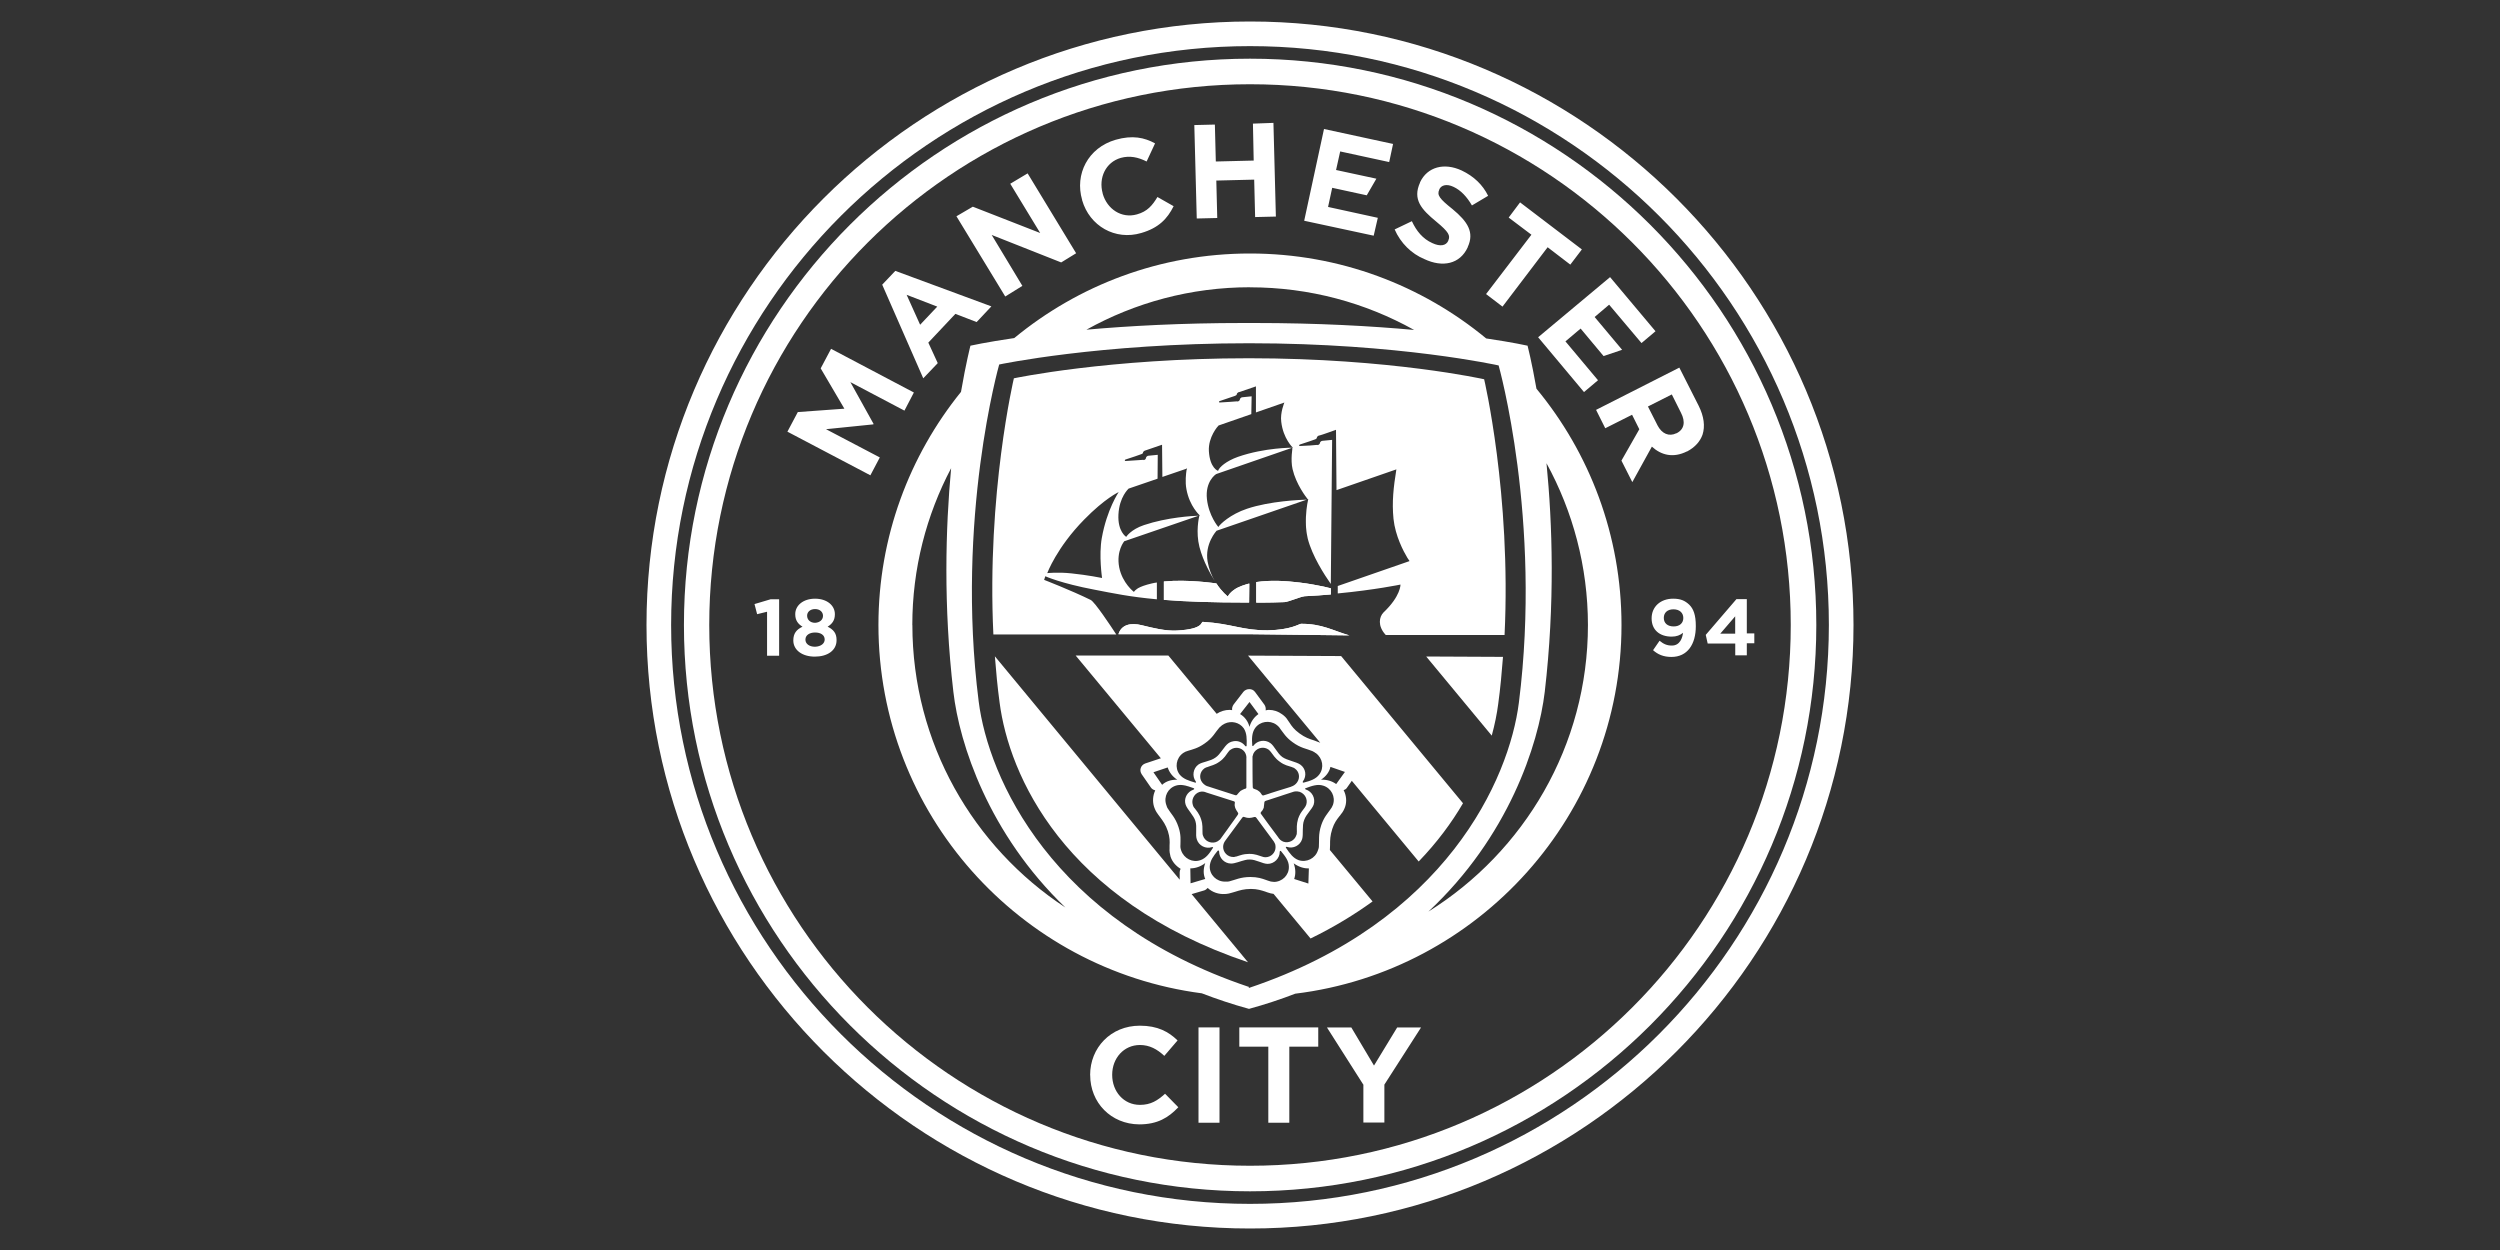
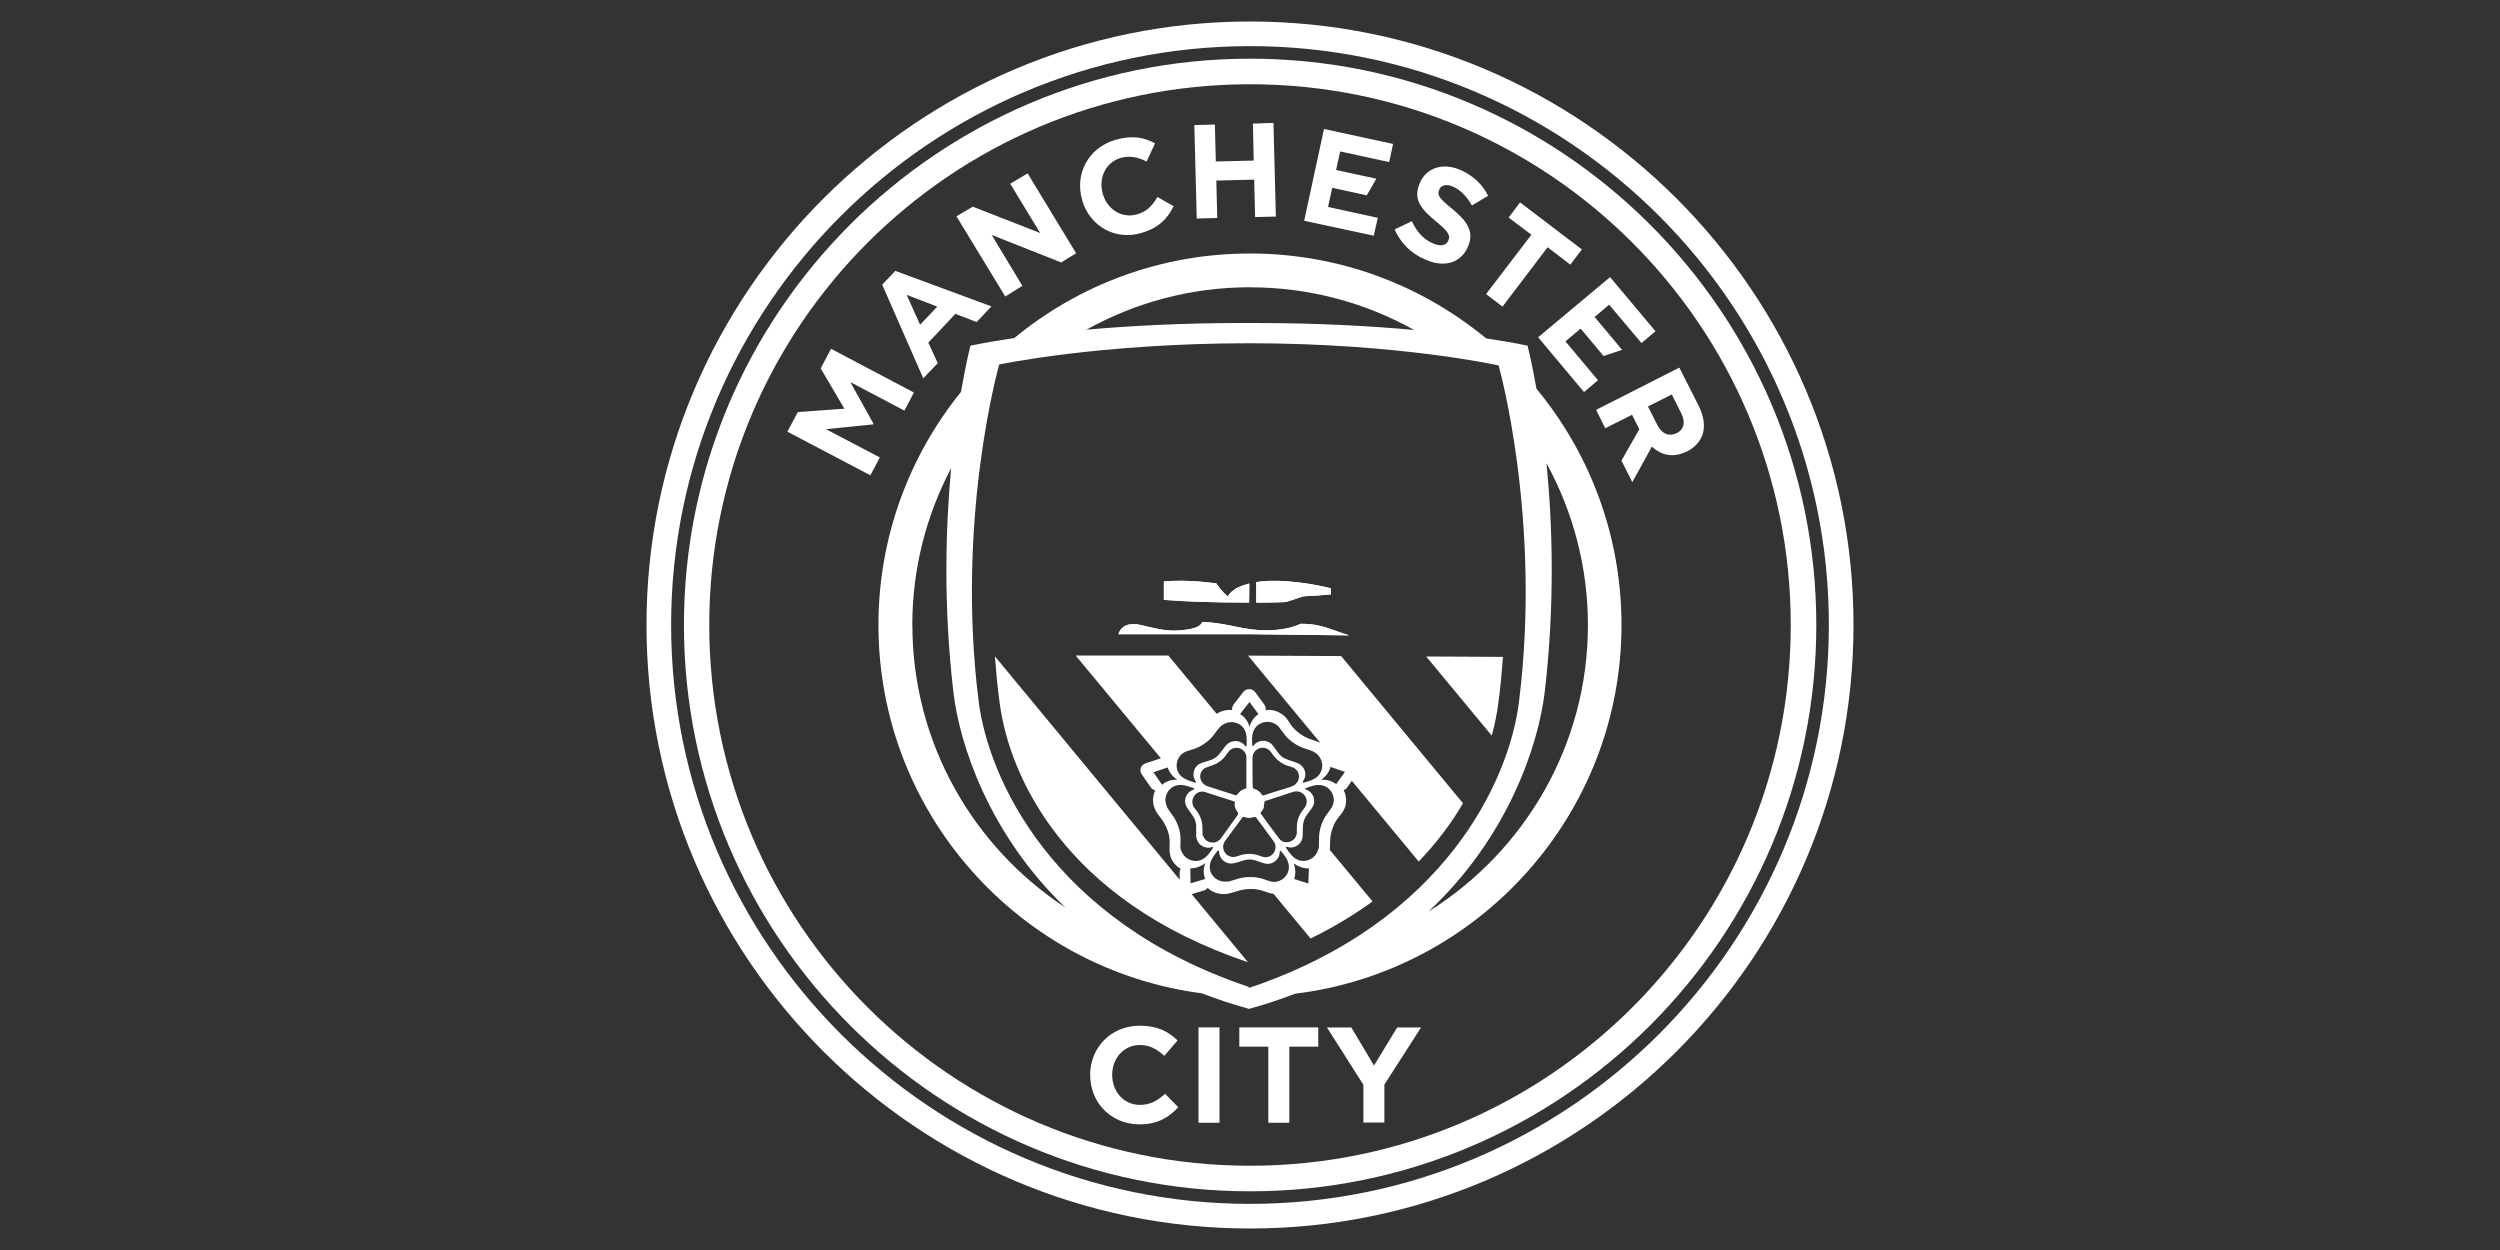
<svg xmlns="http://www.w3.org/2000/svg" id="Layer_1" data-name="Layer 1" viewBox="0 0 400 200">
  <rect x="0" y="0" width="400" height="200" fill="#333333" stroke="none" />
  <defs>
    <style>
      .cls-1 {
        fill: #ffc758;
      }

      .cls-2, .cls-3 {
        fill: #fff;
      }

      .cls-3 {
        fill-rule: evenodd;
      }
    </style>
  </defs>
  <g id="ManCity">
    <g>
      <path class="cls-2" d="M200,9.39c-49.94,0-90.57,40.67-90.57,90.61s40.63,90.61,90.57,90.61,90.61-40.63,90.61-90.61S249.94,9.39,200,9.39ZM200,186.52c-47.78,0-86.52-38.74-86.52-86.52S152.22,13.48,200,13.48s86.52,38.74,86.52,86.52-38.74,86.52-86.52,86.52Z" />
      <path class="cls-2" d="M200,3.44c-53.22,0-96.56,43.3-96.56,96.56s43.34,96.56,96.56,96.56,96.56-43.34,96.56-96.56S253.26,3.44,200,3.44ZM200,192.62c-51.06,0-92.62-41.56-92.62-92.62S148.94,7.38,200,7.38s92.62,41.56,92.62,92.62c-.04,51.06-41.56,92.62-92.62,92.62Z" />
    </g>
-     <path class="cls-2" d="M122.72,97.88l-1.58.39-.42-1.62,2.59-.77h1.35v9.04h-1.93v-7.03h0ZM126.93,102.47c0-1.12.5-1.74,1.47-2.2-.7-.42-1.16-1-1.16-1.97v-.04c0-1.39,1.27-2.47,3.17-2.47s3.17,1.08,3.17,2.47v.04c0,.97-.46,1.54-1.16,1.97.93.46,1.43,1.04,1.43,2.12v.04c0,1.66-1.47,2.63-3.48,2.63s-3.44-1.04-3.44-2.59ZM131.95,102.32c0-.73-.66-1.12-1.54-1.12s-1.54.42-1.54,1.12v.04c0,.62.58,1.12,1.54,1.12.97-.04,1.54-.54,1.54-1.16ZM131.68,98.53c0-.58-.46-1.08-1.27-1.08s-1.27.5-1.27,1.04v.04c0,.62.5,1.12,1.27,1.12.77-.04,1.27-.5,1.27-1.12ZM269.29,101.24c-.46.39-1.04.62-1.82.62-1.93,0-3.21-1.08-3.21-2.9v-.04c0-1.82,1.39-3.13,3.44-3.13,1.2,0,1.89.31,2.59.97.66.66,1.04,1.62,1.04,3.4v.04c0,2.9-1.35,4.91-3.9,4.91-1.31,0-2.2-.42-2.94-1.08l1.04-1.51c.66.54,1.2.77,1.97.77,1.31,0,1.7-1.27,1.78-2.05h0ZM269.33,98.88c0-.81-.58-1.39-1.58-1.39s-1.54.58-1.54,1.35v.04c0,.81.58,1.35,1.58,1.35s1.54-.58,1.54-1.35ZM277.63,102.97h-4.4l-.31-1.39,4.91-5.72h1.66v5.48h1.2v1.58h-1.2v1.93h-1.85v-1.89ZM277.63,101.39v-2.78l-2.39,2.78h2.39Z" />
    <path class="cls-1" d="M198.49,128.47c0-.77.66-1.43,1.43-1.43.81,0,1.43.66,1.43,1.43s-.66,1.43-1.43,1.43-1.43-.62-1.43-1.43Z" />
    <g>
      <g>
        <path class="cls-3" d="M178.95,101.47h20.93l16.01.19c-2.58-.74-4.38-1.88-7.74-1.85-.35.04-1.62.97-5.29,1.04-4.06.04-5.79-1.08-10.39-1.35-.39-.04.27,1.16-4.21,1.39-1.82.08-3.67-.39-5.56-.85-1.82-.46-3.28-.08-3.75,1.43Z" />
        <path class="cls-3" d="M199.88,93.37c-.08.02-.17.04-.25.06-.04.01-.08.02-.12.03-.61.18-1.11.37-1.5.57,0,0-.02,0-.02.01-.12.06-.22.12-.32.18-.76.47-1.08.94-1.22,1.22,0,0-.95-.72-1.83-2.09-.16-.02-4.54-.69-8.4-.31v2.94c3.35.27,7.66.43,13.64.43l.03-3.05Z" />
        <path class="cls-3" d="M208.69,95.4c1.49-.07,2.91-.17,4.25-.29v-.98c-1.81-.45-7.44-1.67-11.94-1v3.29c.26,0,.51,0,.77,0,1.27,0,2.51-.04,3.71-.08.58,0,2.63-.89,3.21-.93Z" />
      </g>
      <g>
        <path class="cls-3" d="M245.83,62.18c-.77-4.38-1.42-6.87-1.42-6.87,0,0-2.28-.52-6.62-1.16-10.28-8.49-23.45-13.59-37.8-13.59s-27.45,5.08-37.71,13.53c-4.58.67-7.01,1.22-7.01,1.22,0,0-.7,2.68-1.51,7.39-8.25,10.21-13.21,23.19-13.21,37.3,0,30.18,22.61,55.13,51.74,58.93,2.39.92,4.89,1.76,7.55,2.49,2.6-.71,5.06-1.53,7.4-2.43,29.35-3.59,52.2-28.68,52.2-58.98,0-14.36-5.11-27.54-13.61-37.82ZM200,45.97c9.53,0,18.48,2.48,26.26,6.82-6.8-.62-15.37-1.11-25.53-1.11h-1.78c-9.96,0-18.39.47-25.12,1.07,7.76-4.32,16.68-6.79,26.17-6.79ZM145.97,100c0-9.05,2.25-17.58,6.21-25.09-.89,9.58-1.25,22.01.36,35.79.96,8.3,5.61,22.67,17.92,34.5-14.72-9.66-24.48-26.3-24.48-45.2ZM199.81,158.09v-.25l-.04.05c-31.52-10.58-41.64-33.45-43.18-45.65-3.71-29.31,3.28-53.92,3.28-53.92,0,0,15.99-3.4,40.01-3.4h0c24,0,39.9,3.55,39.9,3.55h0s6.95,24.6,3.24,53.96c-1.54,12.2-11.66,35.07-43.22,45.65ZM228.54,145.86c12.81-11.95,17.61-26.71,18.62-35.16,1.65-14.16,1.23-26.89.28-36.58,4.21,7.69,6.62,16.51,6.63,25.88,0,19.32-10.22,36.3-25.53,45.86Z" />
        <path class="cls-3" d="M208.69,95.4c1.49-.07,2.91-.17,4.25-.29v-.98c-1.81-.45-7.44-1.67-11.94-1v3.29c.26,0,.51,0,.77,0,1.27,0,2.51-.04,3.71-.08.58,0,2.63-.89,3.21-.93Z" />
        <path class="cls-3" d="M199.88,93.37c-.08.02-.17.04-.25.06-.04.01-.08.02-.12.03-.61.18-1.11.37-1.5.57,0,0-.02,0-.02.01-.12.06-.22.12-.32.18-.76.47-1.08.94-1.22,1.22,0,0-.95-.72-1.83-2.09-.16-.02-4.54-.69-8.4-.31v2.94c3.35.27,7.66.43,13.64.43l.03-3.05Z" />
        <path class="cls-3" d="M178.95,101.47h20.93l16.01.19c-2.58-.74-4.38-1.88-7.74-1.85-.35.04-1.62.97-5.29,1.04-4.06.04-5.79-1.08-10.39-1.35-.39-.04.27,1.16-4.21,1.39-1.82.08-3.67-.39-5.56-.85-1.82-.46-3.28-.08-3.75,1.43Z" />
      </g>
      <path class="cls-2" d="M240.48,105.1l-12.29-.06,10.49,12.66c.49-1.8.83-3.5,1.03-5.04.35-2.55.58-5.1.77-7.57Z" />
      <path class="cls-2" d="M215.49,126.07l.8-1.14,10.7,12.91c2.95-3.06,5.28-6.22,7.09-9.32l-19.5-23.55-14.77-.07h-.12l11.55,13.94s-.05-.02-.08-.03l-.93-.35c-.73-.23-1.43-.46-2.32-1.12-.85-.62-1.24-1.16-1.58-1.7-.08-.12-.19-.27-.27-.39-.23-.39-.54-.7-.93-.97-.62-.46-1.35-.7-2.12-.7-.15,0-.35.04-.5.08v-.04c.04-.31-.04-.62-.19-.85l-1.51-2.05c-.23-.31-.54-.46-.93-.46-.35,0-.7.15-.93.42l-1.58,2.05c-.19.27-.27.58-.23.89-.12,0-.27-.04-.39-.04-.76,0-1.47.22-2.08.63l-7.73-9.32h-14.83l13.64,16.45s-.05,0-.07,0l-2.43.81c-.35.12-.62.39-.73.73-.12.35-.04.7.15,1l1.47,2.12c.15.23.42.39.7.46-.39.81-.46,1.78-.19,2.63.04.12.08.19.12.31.08.19.15.35.27.54.19.31.39.54.58.81.46.62.89,1.2,1.24,2.24.31.97.31,1.66.27,2.28v.46c-.04.46.04.89.15,1.31.27.85.89,1.54,1.62,1.97-.08.15-.15.35-.15.54v1.2l-29.57-35.74c.19,2.46.42,4.93.76,7.43,1.5,11.49,10.14,31.54,39.74,41.52l-9.02-10.9,2.03-.6c.23-.08.39-.23.54-.39.73.7,1.78,1.04,2.78.97.19,0,.39-.04.62-.08.35-.08.66-.19.97-.27.73-.23,1.43-.46,2.55-.46,1.04,0,1.66.23,2.28.42.15.04.27.12.42.15.3.11.61.18.92.22l5.92,7.14c3.73-1.82,7.01-3.82,9.92-5.93l-6.83-8.23c.02-.27.03-.53.03-.81,0-.77,0-1.47.35-2.55.31-.97.73-1.51,1.12-2.01.12-.12.19-.23.27-.35.31-.35.5-.73.66-1.16.31-.89.19-1.89-.23-2.7.23-.08.42-.19.54-.39ZM204.21,115.95c.27.19.5.42.66.7.46.58.85,1.31,1.93,2.09,1.31.97,2.24,1.04,3.17,1.43.15.08.23.12.35.19.08.08.15.12.23.15,1.08.81,1.35,2.32.54,3.4-.54.73-1.43,1.04-2.51,1.31-.12.04-.19-.08-.12-.19.66-.89.46-2.09-.42-2.7-.66-.46-2.09-.66-2.86-1.2-.85-.62-1.27-1.78-1.93-2.24-.85-.62-2.09-.42-2.7.42-.08.08-.19.08-.19-.04-.08-1.08-.08-2.01.46-2.78.77-1.08,2.32-1.31,3.4-.54ZM207.49,133.14v.19c0,.12-.04.23-.08.31-.27.85-1.2,1.31-2.05,1.04-.39-.15-.66-.39-.89-.77-.66-.85-2.59-3.51-2.7-3.67-.15-.15-.04-.27.08-.42.15-.12.27-.39.35-.58.04-.23.08-.58.08-.7s0-.31.19-.39c.01,0,.05-.01.09-.03.01,0,.03-.01.05-.02.04-.01.1-.03.16-.05.02,0,.05-.01.07-.02.07-.02.14-.04.22-.07.04-.01.07-.02.11-.04.47-.15,1.12-.36,1.76-.57.02,0,.03-.01.05-.02.15-.05.31-.1.45-.15,0,0,0,0,0,0,.87-.28,1.6-.52,1.6-.52.08,0,.19-.04.27-.04.19,0,.42,0,.66.08.85.31,1.31,1.2,1.04,2.05-.08.19-.15.35-.27.5-.26.38-.59.69-.87,1.33,0,.02-.02.03-.02.05-.05.12-.1.25-.15.39-.27.93-.19,1.51-.19,2.09ZM193.01,126.8c1.04.31,4.17,1.35,4.36,1.39.23.04.23.19.19.39s0,.5.08.7c.08.23.27.5.35.62.08.12.19.23.08.42,0,.01-.04.06-.07.11,0,.01-.02.03-.03.05-.04.06-.09.13-.15.21,0,.01-.02.02-.03.04-.07.1-.15.21-.23.33-.03.04-.06.08-.09.13-.06.09-.13.18-.2.27-.03.04-.06.09-.09.13-.1.13-.2.27-.3.41-.03.04-.06.09-.09.13-.08.12-.17.23-.25.35-.04.05-.08.11-.11.16-.21.29-.41.56-.58.8-.32.44-.55.76-.55.76-.04.08-.12.15-.19.19-.15.15-.35.27-.58.35-.85.27-1.78-.19-2.05-1.04-.08-.19-.08-.39-.08-.58-.04-.58.08-1.12-.23-2.05-.31-.93-.73-1.35-1.08-1.82-.04,0-.04-.04-.04-.04-.04-.04-.04-.08-.08-.12-.04-.12-.12-.23-.12-.31-.13-.4-.09-.82.08-1.18.09-.19.21-.37.37-.52,0,0,.01-.01.02-.02.07-.06.15-.12.23-.17.02,0,.03-.02.04-.03.1-.06.2-.1.31-.14.39-.12.77-.08,1.12.08ZM192.7,122.94c.19-.12.35-.19.54-.23.54-.23,1.08-.27,1.89-.85.77-.54,1.04-1.08,1.39-1.54,0,0,.04,0,.04-.04.04-.04.04-.08.08-.12.08-.08.15-.15.23-.19.73-.54,1.74-.39,2.28.35.23.35.31.73.27,1.08v4.52c.04.23-.12.27-.31.31-.19.08-.42.19-.62.31-.15.15-.39.39-.46.5-.08.08-.15.27-.39.19-.12-.04-4.56-1.47-4.56-1.47l-.23-.12c-.19-.12-.35-.27-.5-.46-.54-.7-.39-1.7.35-2.24ZM196.06,134.49c.07-.1.17-.23.27-.37h0c.69-.94,1.95-2.65,2.33-3.16,0,0,0,0,0,0,.05-.07.09-.12.1-.13.12-.19.23-.15.42-.08.19.08.46.12.7.12s.58-.08.7-.12.31-.08.42.08c.08.12,2.82,3.82,2.82,3.82l.12.23c.12.19.15.42.15.66,0,.89-.73,1.62-1.62,1.62-.19,0-.39-.04-.58-.12-.54-.15-1-.42-2.01-.42-.22,0-.41.02-.59.04-.04,0-.07,0-.11.01-.15.02-.28.05-.41.08-.36.09-.65.2-.94.29h-.08s-.08.04-.12.04c-.12.04-.23.04-.31.04-.89,0-1.62-.73-1.62-1.62,0-.39.15-.73.35-1ZM206.57,125.88c-.39.11-1.07.33-1.78.55,0,0,0,0-.01,0-.14.04-.28.09-.41.13-.04.01-.07.02-.1.03-.1.03-.21.07-.31.1-.04.01-.09.03-.13.04-.1.03-.19.06-.28.09-.03.01-.07.02-.1.03-.1.03-.2.07-.3.1-.03,0-.05.02-.08.03-.1.03-.2.06-.28.09-.03.01-.06.02-.09.03-.06.02-.11.04-.16.05-.02,0-.05.02-.07.02-.05.02-.09.03-.13.04-.01,0-.03.01-.04.01-.04.01-.07.03-.08.03-.19.08-.31-.04-.39-.19-.08-.15-.27-.39-.46-.5-.15-.15-.5-.27-.62-.31-.12-.04-.31-.08-.31-.31-.04-.15-.04-4.75-.04-4.75,0-.02,0-.05,0-.08h0c0-.07,0-.13.04-.19.04-.23.12-.42.27-.62.54-.7,1.54-.89,2.28-.35.15.12.27.27.39.42.35.42.58.93,1.39,1.51.77.58,1.39.66,1.93.85t.08.04s.08.04.12.04c.12.04.19.08.27.15.73.5.89,1.51.35,2.24h0c-.23.31-.54.54-.93.66ZM199.92,112.32l1.43,1.93c-.7.5-1.2,1.2-1.43,2.05-.23-.89-.77-1.62-1.51-2.05l1.51-1.93ZM189.26,120.51c.27-.19.54-.31.85-.39.73-.23,1.54-.39,2.63-1.16,1.35-.93,1.7-1.82,2.36-2.55.12-.12.23-.19.31-.27.04-.04.12-.12.19-.15.12-.08.24-.15.36-.21,1.04-.5,2.35-.22,3.04.75.5.77.5,1.7.46,2.78,0,.12-.15.15-.23.04-.22-.3-.52-.52-.85-.65-.15-.06-.3-.1-.45-.12,0,0-.01,0-.02,0-.14-.02-.27-.02-.41,0-.04,0-.07,0-.11.01-.11.02-.22.04-.33.08-.04.01-.08.02-.12.04-.14.06-.28.12-.41.22-.66.46-1.27,1.78-2.05,2.28-.85.62-2.09.66-2.74,1.12-.85.62-1.04,1.85-.42,2.7.08.12.04.23-.08.19-1.04-.31-1.93-.58-2.51-1.31-.81-1.08-.54-2.63.54-3.4ZM184.55,123.56l2.28-.77c.27.81.77,1.47,1.54,1.97-.93-.04-1.82.23-2.43.81l-1.39-2.01ZM192.85,140.63l-2.36.7-.04-2.39c.85,0,1.7-.31,2.39-.85-.31.85-.35,1.78,0,2.55ZM192.08,137.62c-1.27.46-2.66-.27-3.09-1.54-.12-.31-.15-.62-.12-.93,0-.73.12-1.54-.31-2.82-.5-1.54-1.24-2.16-1.74-3.01-.08-.12-.12-.23-.15-.35-.04-.08-.04-.15-.08-.23-.42-1.27.27-2.66,1.58-3.05.36-.11.72-.12,1.1-.07.27.03.54.1.82.19,0,0,.01,0,.02,0,.28.09.57.19.88.3.12.04.12.19-.04.23-.14.05-.26.11-.38.18,0,0-.01,0-.02.01-.75.46-1.14,1.38-.84,2.24.27.77,1.31,1.74,1.55,2.59.31.97-.04,2.16.23,2.94.31,1,1.43,1.58,2.43,1.24.12-.04.23.04.15.12-.58.93-1.12,1.66-2.01,1.97ZM203.79,141.09c-.35,0-.66-.08-.93-.19-.1-.03-.21-.07-.31-.11-.61-.22-1.32-.47-2.47-.47-1.62,0-2.43.46-3.4.7-.15.04-.31.04-.42.04h-.27c-1.35,0-2.47-1.08-2.43-2.43.04-.93.58-1.66,1.27-2.51.08-.08.23-.04.23.12,0,1.04.85,1.93,1.93,1.93.6,0,1.46-.38,2.23-.56.12-.03.23-.05.35-.07.01,0,.03,0,.04,0,.12-.02.24-.02.36-.02,1,0,2.05.7,2.86.7,1.04,0,1.93-.89,1.93-1.93,0-.15.12-.19.19-.12.7.85,1.27,1.58,1.27,2.51.04,1.35-1.08,2.43-2.43,2.43ZM209.35,141.37l-2.28-.73c.27-.81.23-1.66-.08-2.51.73.54,1.62.85,2.43.81l-.08,2.43ZM213.29,128.74c-.12.31-.27.58-.46.81-.42.62-1,1.2-1.43,2.47-.26.78-.33,1.4-.35,1.95h0c-.01.27-.01.53-.01.78,0,.24,0,.47-.02.71,0,.15-.04.27-.08.39-.04.08-.04.15-.08.23-.42,1.27-1.82,1.97-3.09,1.54-.85-.31-1.39-1.04-2.01-1.97-.08-.12,0-.19.15-.15,1,.35,2.12-.23,2.43-1.24h0c.23-.73-.04-2.16.31-3.01.01-.04.03-.07.04-.11.34-.91,1.24-1.66,1.5-2.4.31-1-.23-2.09-1.27-2.43-.12-.04-.15-.15-.04-.19,1.04-.39,1.93-.7,2.82-.42,1.31.39,2.01,1.78,1.58,3.05ZM215.15,123.56l-1.36,1.89c-.7-.5-1.51-.73-2.43-.7h0c.77-.5,1.35-1.24,1.51-2.05l2.32.81-.03.04Z" />
-       <path class="cls-3" d="M237.46,60.68s-14.99-3.36-37.62-3.36c-22.57,0-37.62,3.21-37.62,3.21,0,0-4.36,18.46-3.28,40.98h19.66c-.85-1.31-3.44-5.21-4.09-5.52-3.13-1.54-7.45-3.21-7.45-3.21l.19-.58s2.43,1.12,7.92,2.16c2.9.56,5.57,1.13,9.93,1.53v-2.69c-.27.04-.54.08-.81.15-1.08.25-1.75.51-2.18.75-.02.01-.04.02-.06.04-.05.03-.08.05-.12.08-.23.16-.36.29-.43.38-.03.04-.05.08-.07.11,0,0-1.85-1.39-2.36-3.94-.5-2.63.81-4.17.81-4.17l11.92-4.09c-.95.03-5.03.25-8.75,1.5-2.12.7-2.86,1.89-2.86,1.89,0,0-1.39-.85-1.24-3.59.15-2.82,1.58-4.06,1.62-4.13l4.64-1.59.03-3.82c-.54.04-1.39.15-1.51.15-.06,0-.11.03-.16.05v.02c-.11.04-.19.15-.22.27v.04c-.04.15-.12.27-.35.31h-.04v-.04c-.32.01-1.79.12-2.86.19-.15,0-.19-.15-.04-.23.97-.31,2.32-.77,2.51-.85.03,0,.05-.02.08-.03h0c.07-.02.12-.05.16-.09.04-.04.07-.09.07-.15,0-.08.12-.27.39-.35h0s.02,0,.03,0c.23-.08,2.32-.81,2.59-.89h.04l.05,5.14,3.86-1.32c.04-.07.06-.11.06-.11,0,0,0,.04-.02.1l.06-.02s-.04.08-.09.23c-.09.59-.25,1.9-.02,3.09.5,2.74,2.12,4.17,2.12,4.17,0,0,0,0,0,0,.02.01.04.04.04.04,0,0-.04,0-.09,0-.08.32-.6,2.62.01,5.02.6,2.34,1.89,4.55,2.44,5.43-.48-.83-.92-1.86-1.13-3.08-.5-2.86,1.43-4.94,1.43-4.94l14.44-4.98c-1.01.03-5.89.22-9.57,1.46-2.67.89-4.33,2.47-4.6,2.94,0-.01,0-.03,0-.04-.02-.02-1.51-1.75-1.81-4.44-.31-2.82,1.39-3.98,1.51-4.02l12.17-4.21s-.03.09-.07.27c.07-.17.11-.27.11-.27,0,0-4.44-.04-8.77,1.47-1.85.66-3.01,1.66-3.17,2.24h0s0,0,0,0c0,0-1.31-.42-1.47-3.17-.12-2.24,1.43-3.98,1.55-4.09l5.24-1.82.05-2.85c-.54.04-1.35.15-1.47.15-.08,0-.14.03-.2.06h0s-.07.06-.1.08c-.04.05-.08.09-.1.16v.04c-.02.09-.06.16-.12.21-.05.06-.13.11-.26.13h-.04v-.03c-.38.02-1.8.15-2.82.19-.12,0-.19-.15,0-.23.97-.31,2.32-.81,2.51-.85,0,0,0,0,.01,0v-.03c.14-.04.22-.12.22-.23,0-.08.12-.27.39-.35v.03s.05-.02.08-.03c.23-.08,2.59-.89,2.59-.89v4.17l4.51-1.57s0-.02,0-.02c0,0,0,.01,0,.02l.04-.02s-.7,1.66-.5,3.09c.31,2.7,1.85,4.13,1.85,4.13,0,0-.02,0-.04,0,0,0,0,0,0,0,0,0-.35,1.93,0,3.44.57,2.44,2.17,4.49,2.43,4.82h.04s0-.02,0-.03c0,0,0,.01,0,.01h.04s-.3,1.19-.37,2.83c0,.12,0,.24-.01.36,0,.17,0,.34,0,.52,0,.15,0,.31.01.46,0,.13.01.25.02.38.02.22.04.44.07.66.01.11.03.23.05.34.04.26.09.52.15.77.71,2.78,2.69,5.83,3.69,7.25l.21-23.05c-.54.04-1.43.15-1.54.15-.08,0-.14.03-.2.06h0s-.07.06-.1.08c-.04.05-.08.09-.1.16v.04c-.02.09-.06.16-.12.21-.05.06-.13.11-.26.13h-.04v-.03c-.37.05-1.8.15-2.82.18-.12,0-.15-.15,0-.23.97-.31,2.32-.77,2.51-.85.15-.08.23-.15.23-.27,0-.08.12-.27.39-.35v.03s.05-.02.08-.03c.23-.04,2.59-.89,2.59-.89l.08,9.65,9.58-3.32c-.46,2.86-.73,5.21-.46,7.92.29,2.74,1.6,5.2,2.22,6.23.2.31.33.49.33.49h-.02s.02.04.02.04h0l-11.47,3.98v1.19c5.95-.57,10.04-1.42,10.04-1.42,0,0,.04,1.85-2.7,4.44-.73.73-.97,2.16.27,3.55.03.03.06.06.08.08h19c1.08-22.52-3.28-40.98-3.28-40.98ZM176.29,86.06c-.5,2.82.04,6.41.04,6.41,0,0-.02,0-.04,0,0,0,0,0,0,0,0,0-2.24-.46-4.87-.73-2.16-.23-3.86-.04-3.86-.04,0,0,1.51-4.09,5.91-8.57,3.32-3.4,5.52-4.4,5.52-4.4,0,0-1.89,2.78-2.7,7.34Z" />
    </g>
    <path class="cls-2" d="M125.99,69.06l1.66-3.13,7.45-.54-3.79-6.45,1.66-3.13,13.25,6.99-1.51,2.9-8.65-4.56,3.71,6.68-.04.08-7.57.77,8.61,4.52-1.51,2.86-13.29-6.99ZM141.16,45.54l2.09-2.2,15.37,5.68-2.36,2.51-3.4-1.31-4.33,4.6,1.51,3.28-2.32,2.43-6.57-14.99ZM149.97,49.06l-4.91-1.89,2.16,4.79,2.74-2.9ZM153.02,34.61l2.63-1.54,10.78,4.21-4.79-7.88,2.78-1.66,7.76,12.78-2.39,1.47-11.12-4.4,4.91,8.15-2.74,1.7-7.8-12.82ZM173.14,32.02v-.04c-1.2-4.09.93-8.34,5.37-9.62,2.7-.77,4.6-.35,6.3.58l-1.35,2.9c-1.39-.7-2.7-.97-4.13-.58-2.43.7-3.59,3.21-2.9,5.68v.04c.7,2.47,3.01,4.02,5.48,3.32,1.66-.46,2.47-1.43,3.28-2.78l2.59,1.47c-1,2.01-2.39,3.48-5.18,4.29-4.17,1.24-8.27-1.12-9.46-5.25ZM191.1,20.01l3.28-.08.15,5.91,6.06-.15-.12-5.91,3.28-.12.39,14.99-3.32.08-.15-5.99-6.06.15.15,5.99-3.28.08-.39-14.95ZM223.16,36.7l2.74-1.31c.73,1.58,1.74,2.82,3.28,3.51,1.24.58,2.2.42,2.55-.39v-.04c.35-.77.08-1.35-1.93-3.01-2.39-1.97-3.82-3.55-2.59-6.26v-.04c1.16-2.47,3.86-3.17,6.64-1.89,1.97.93,3.4,2.32,4.25,4.06l-2.59,1.54c-.81-1.39-1.78-2.43-2.94-2.97-1.12-.54-1.97-.27-2.28.39v.04c-.42.89.04,1.47,2.12,3.13,2.43,2.01,3.51,3.71,2.43,6.06v.04c-1.24,2.7-4.02,3.28-6.95,1.89-2.05-.85-3.79-2.55-4.75-4.75h0ZM245.02,37.55l-3.63-2.74,1.82-2.43,9.89,7.53-1.85,2.43-3.63-2.78-7.22,9.5-2.63-2.01,7.26-9.5ZM268.7,58.83l3.09,6.1c.85,1.7,1.04,3.28.62,4.6-.39,1.12-1.24,2.05-2.47,2.7h-.04c-2.16,1.08-4.09.62-5.6-.77l-3.13,5.68-1.74-3.44,2.86-5.02-1.16-2.32-4.29,2.16-1.47-2.94,13.32-6.76ZM265.18,68.02c.73,1.43,1.89,1.85,3.01,1.31h.04c1.27-.62,1.47-1.85.73-3.28l-1.47-2.94-3.82,1.93,1.51,2.97h0ZM213.16,30.05l5.52,1.2,1.54-2.66-6.45-1.39.66-2.97,7.84,1.7.62-2.9-11.05-2.39-3.17,14.68,11.12,2.39.66-2.86-7.96-1.74.66-3.05ZM257.61,44.34l-11.51,9.62,7.34,8.77,2.24-1.89-5.21-6.22,2.43-2.05,3.67,4.4,2.97-1-4.4-5.25,2.32-1.97,5.18,6.14,2.24-1.89-7.26-8.65ZM174.42,172.03v-.04c0-4.33,3.28-7.88,7.96-7.88,2.86,0,4.6.97,6.03,2.36l-2.12,2.47c-1.16-1.08-2.36-1.74-3.9-1.74-2.59,0-4.44,2.12-4.44,4.75v.04c0,2.63,1.82,4.79,4.44,4.79,1.74,0,2.82-.7,4.02-1.78l2.12,2.16c-1.58,1.66-3.32,2.74-6.26,2.74-4.52-.04-7.84-3.48-7.84-7.88ZM191.76,164.38h3.36v15.26h-3.36v-15.26ZM202.92,167.47h-4.63v-3.09h12.63v3.09h-4.63v12.17h-3.36v-12.17ZM218.18,173.62l-5.87-9.23h3.9l3.63,6.1,3.71-6.1h3.82l-5.87,9.15v6.06h-3.36v-5.99h.04Z" />
  </g>
</svg>